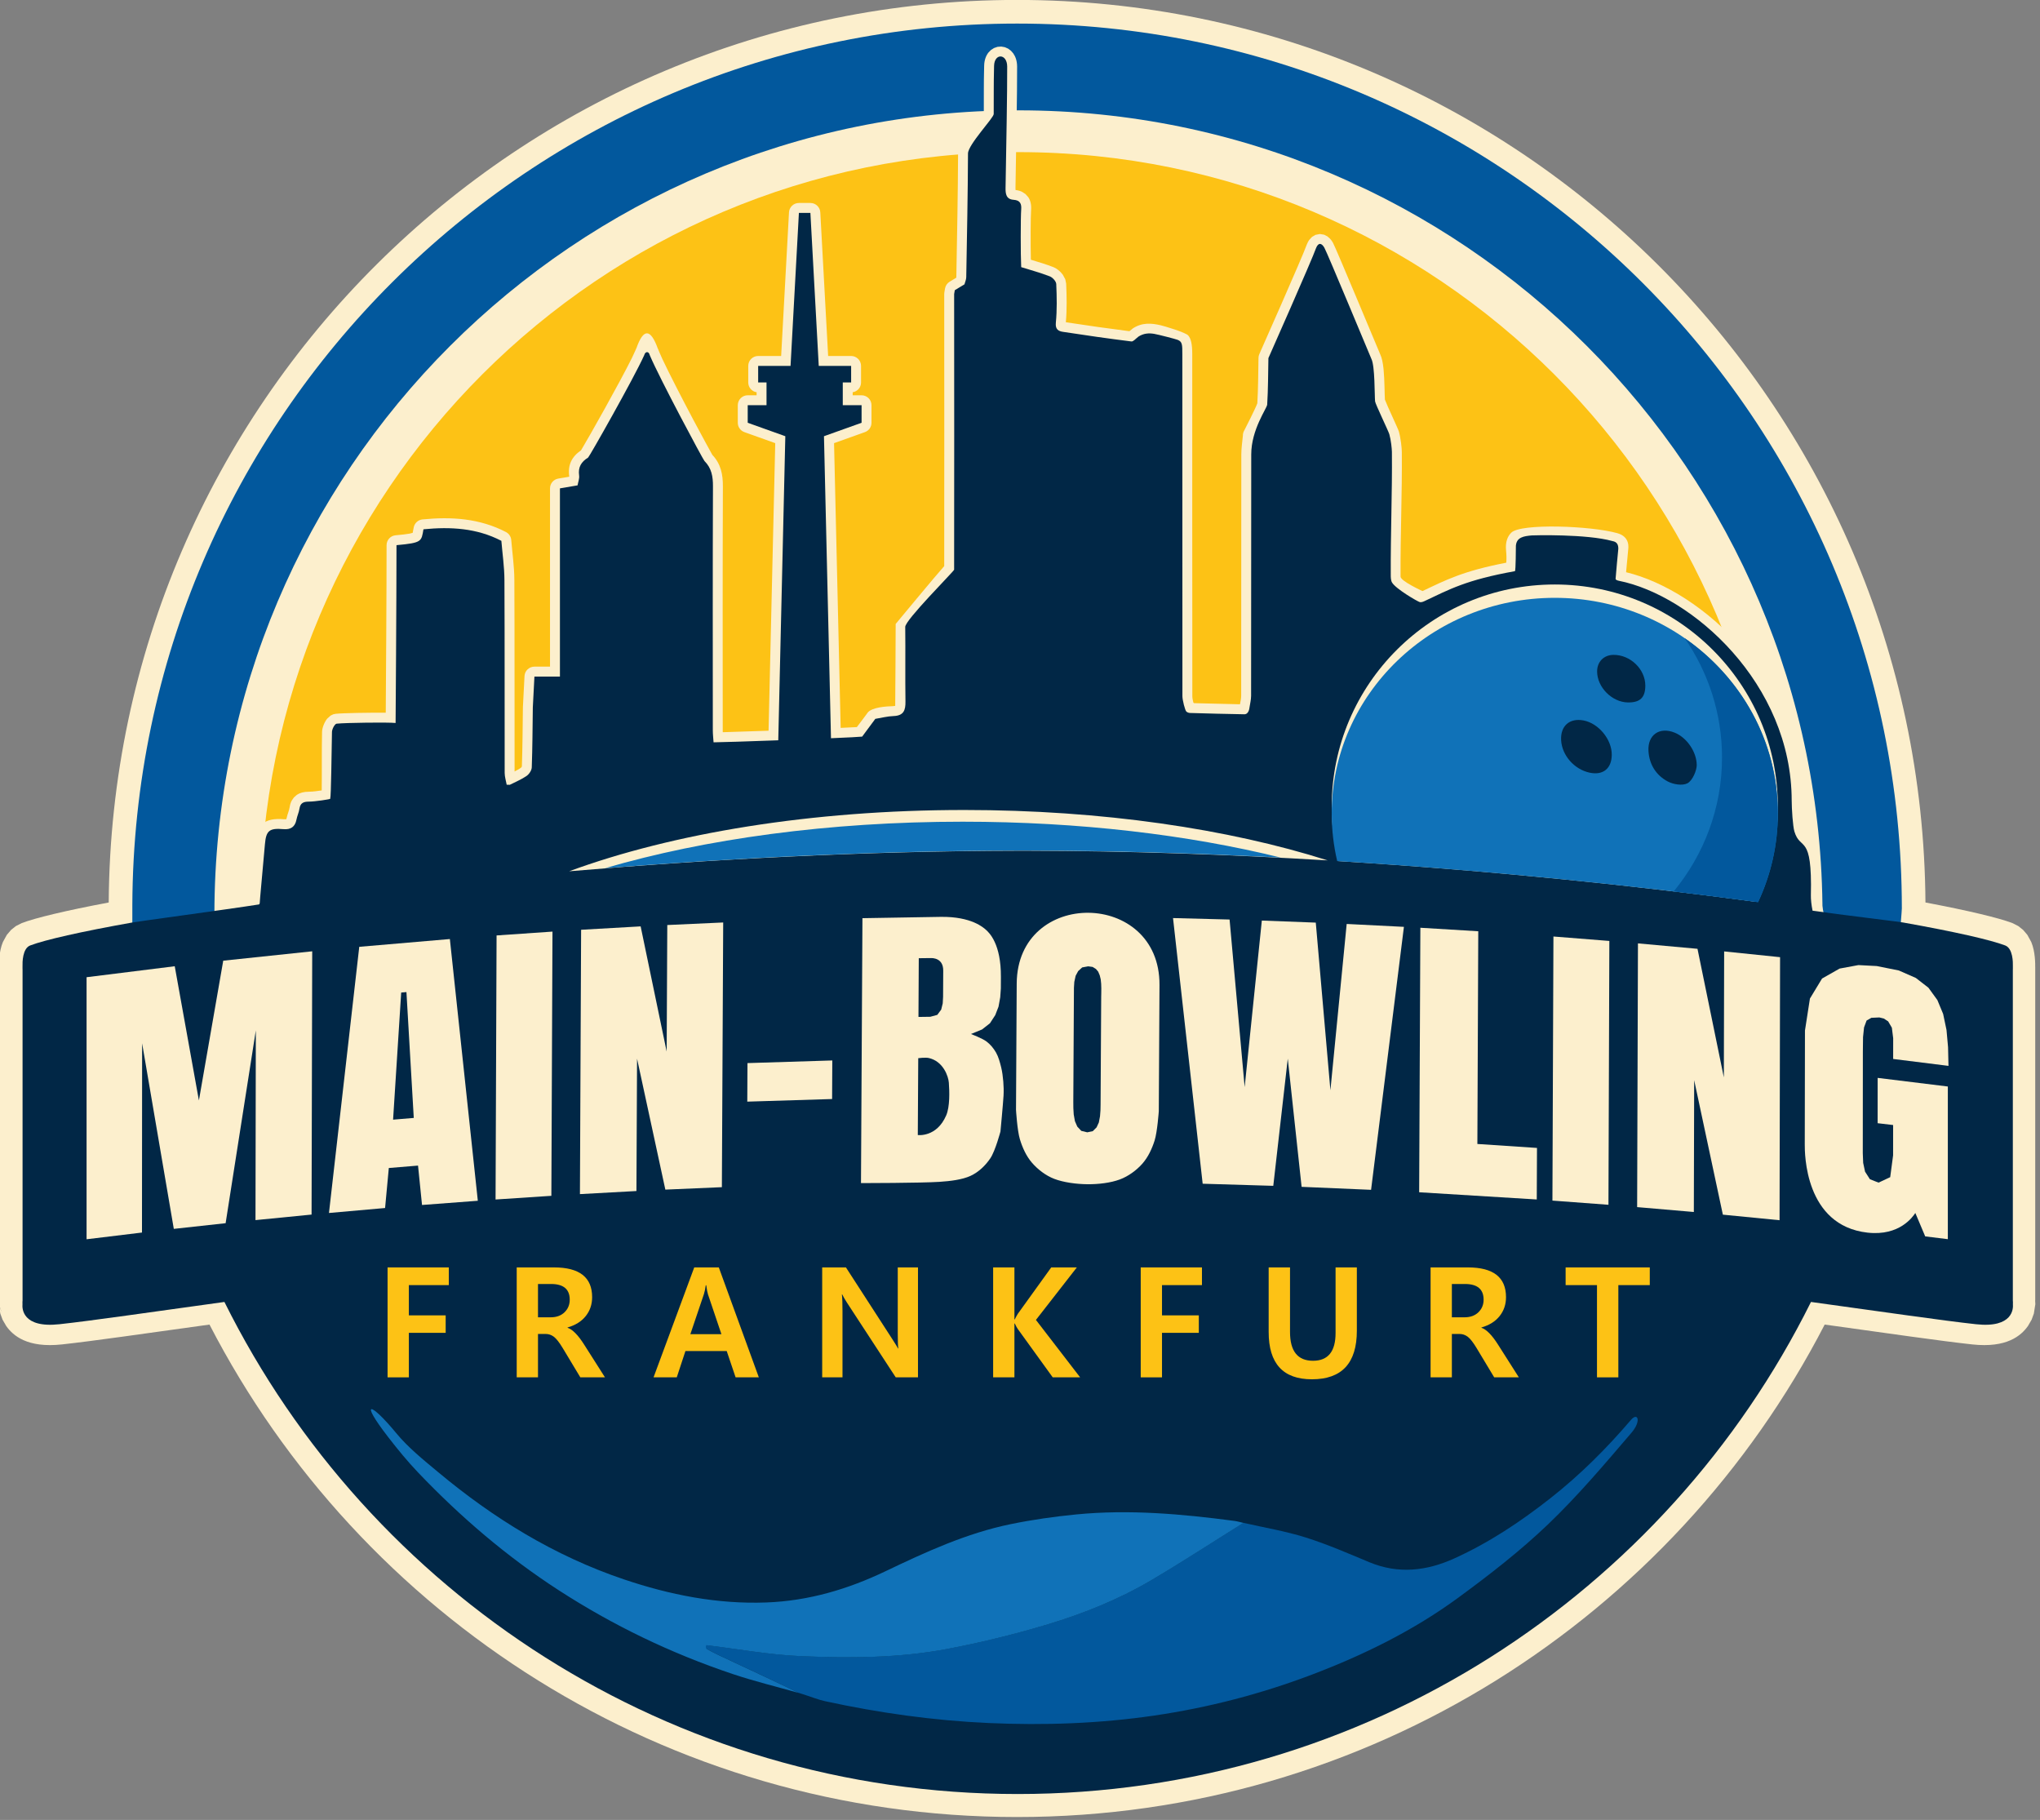
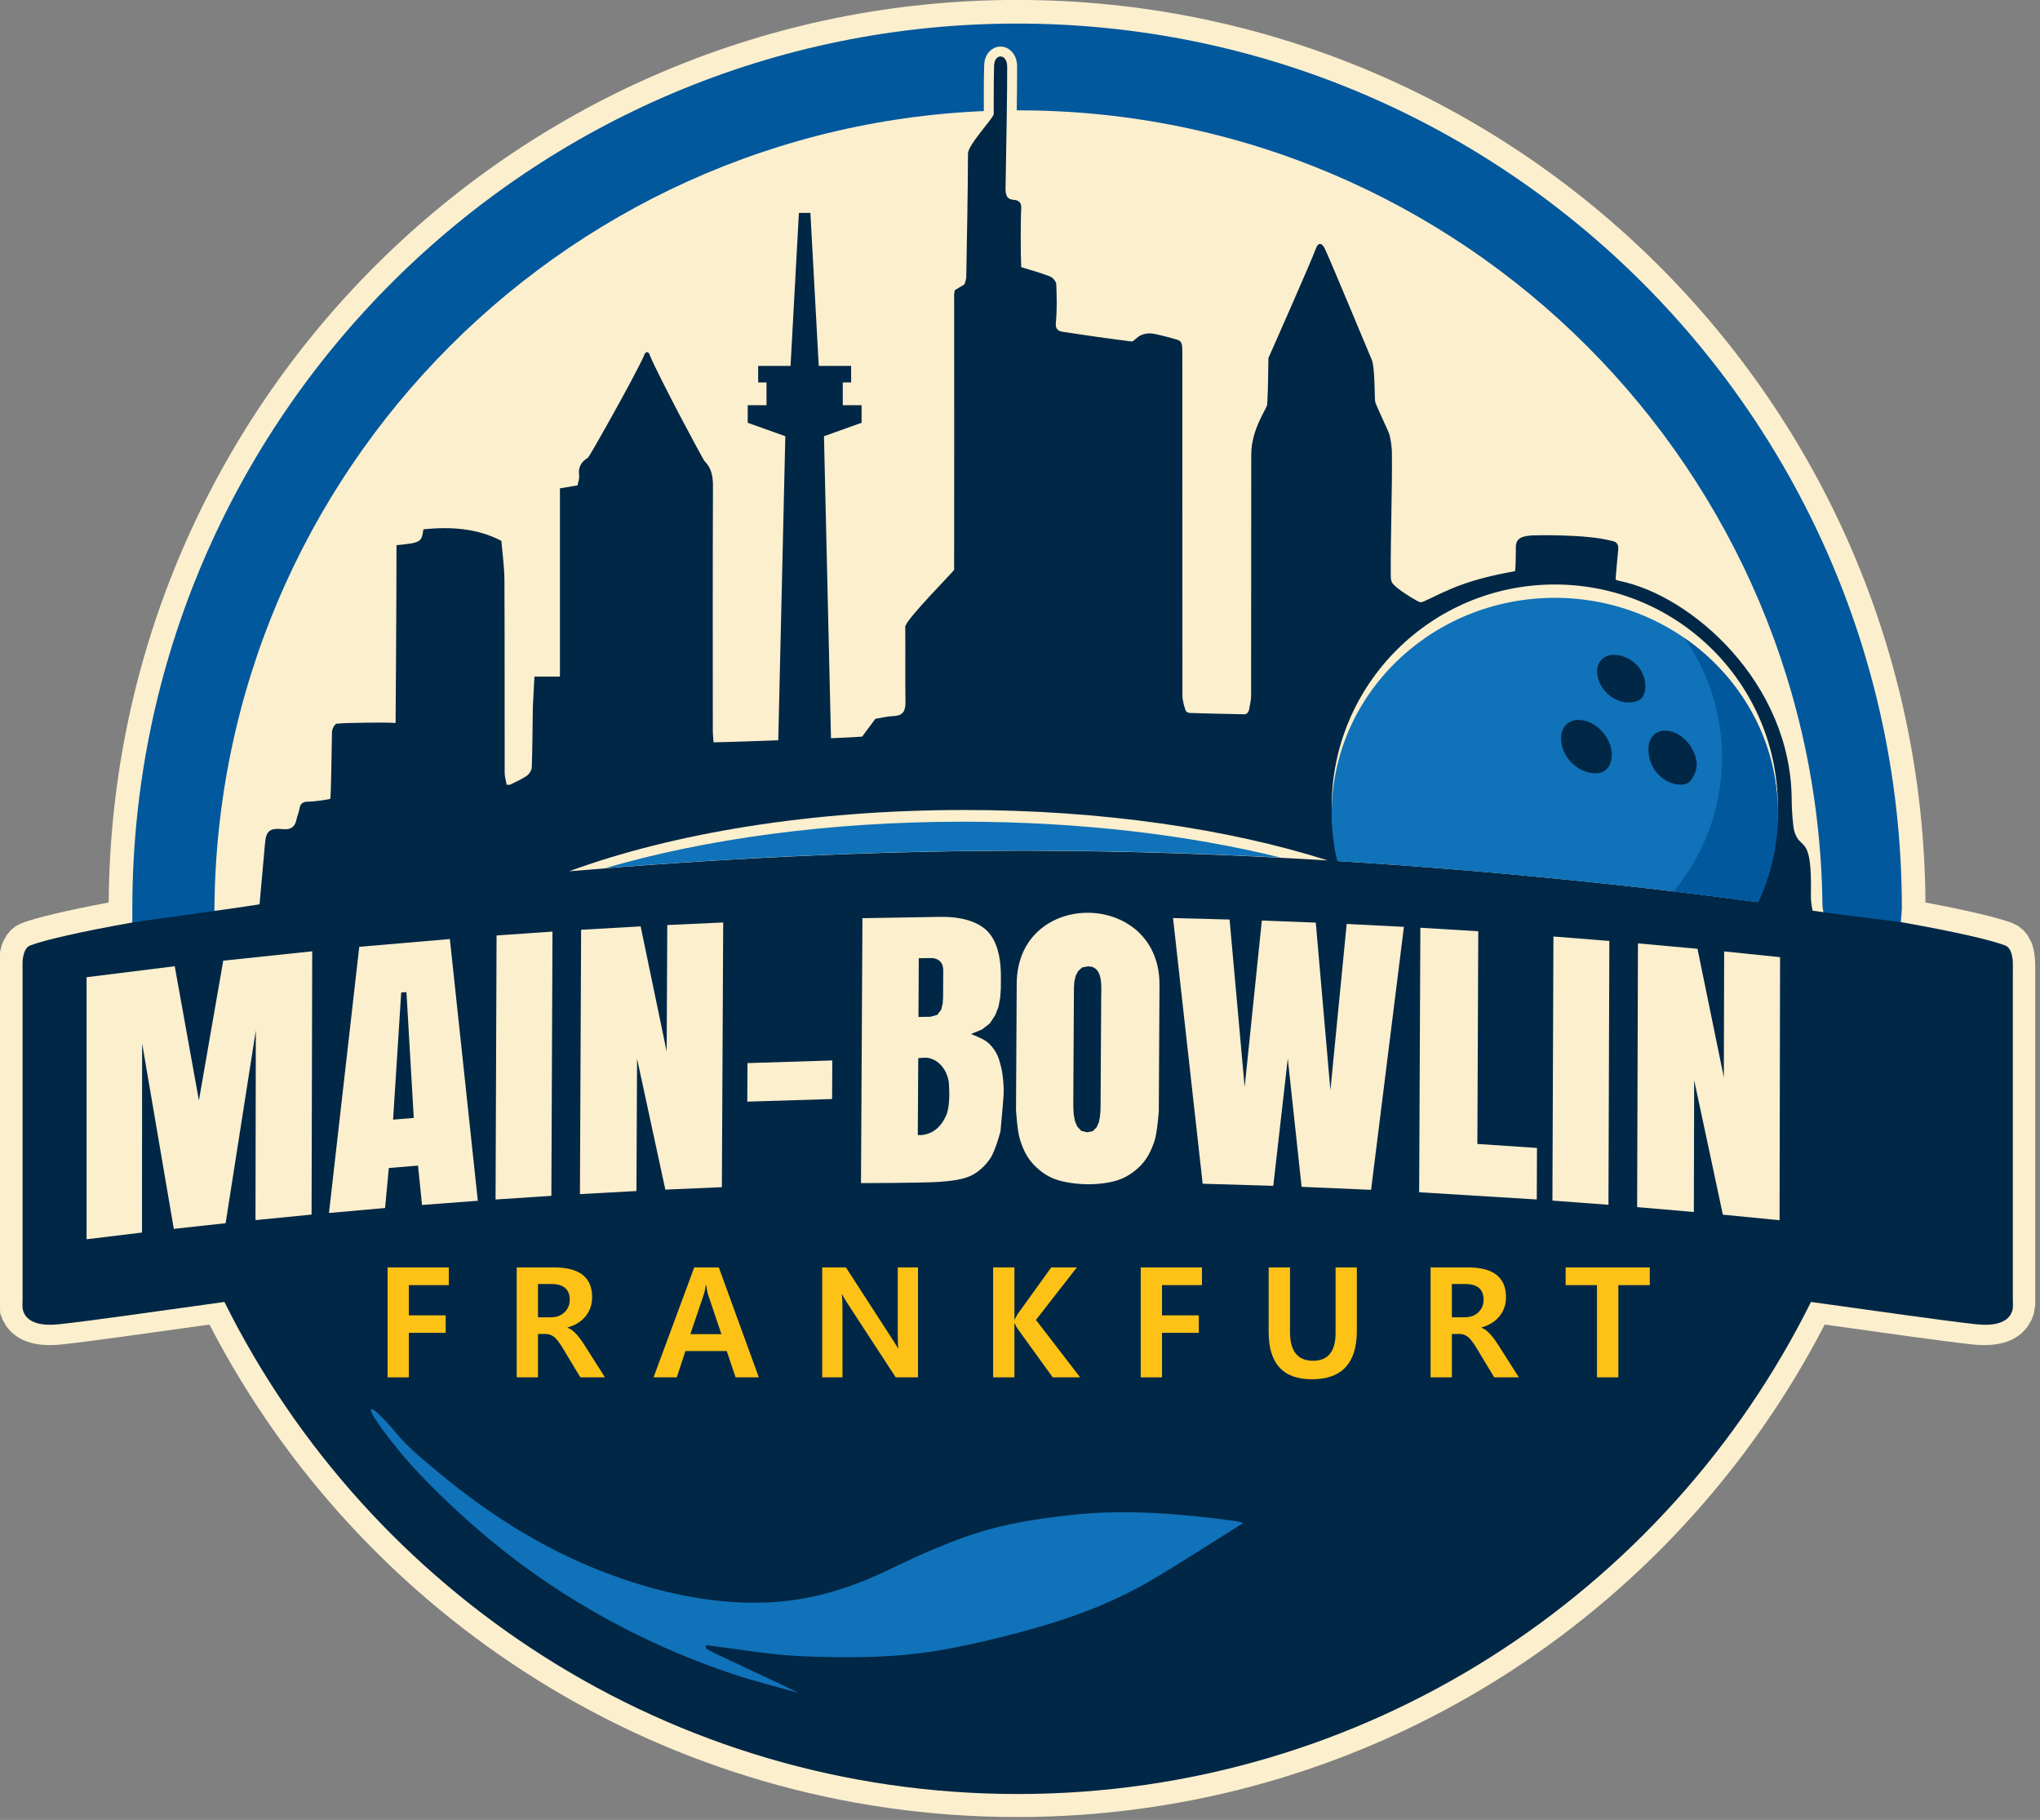
<svg xmlns="http://www.w3.org/2000/svg" xmlns:ns1="http://www.serif.com/" width="100%" height="100%" viewBox="0 0 898 801" xml:space="preserve" style="fill-rule:evenodd;clip-rule:evenodd;stroke-linejoin:round;stroke-miterlimit:2;">
  <rect x="0" y="0" width="898" height="801" fill="#808080" stroke="none" />
  <g transform="matrix(1,0,0,1,-70.524,-67.283)">
    <g transform="matrix(0.852,0,0,0.852,-937.186,30.202)">
      <g transform="matrix(1.173,0,0,1.173,483.474,-34.218)">
        <path d="M595.68,638.422L595.68,491.828L595.695,492.273C595.663,491.024 595.627,485.396 597.422,481.132L599.152,477.981L601.026,475.787L603.158,474.095L605.777,472.77C611.711,470.519 624.943,467.313 644.035,463.719C645.455,244.104 824.19,66.246 1044.14,66.246C1264.08,66.246 1442.82,244.104 1444.24,463.719C1463.33,467.313 1476.56,470.519 1482.5,472.77L1485.12,474.095L1487.25,475.787L1489.12,477.981L1490.85,481.132C1492.65,485.396 1492.61,491.024 1492.58,492.273L1492.59,491.828L1492.59,638.95L1492.55,638.991L1492.64,640.627L1491.98,644.774L1491,647.446L1489.38,650.242C1486.39,654.451 1480.1,660.001 1464.85,658.34C1450.91,656.823 1428.57,653.571 1399.86,649.595C1333.34,778.361 1198.94,866.468 1044.14,866.468C889.329,866.468 754.935,778.361 688.419,649.595C659.709,653.571 637.359,656.823 623.428,658.34C608.179,660.001 601.887,654.451 598.896,650.242L597.276,647.446L596.293,644.774L595.635,640.627L595.673,639.899C595.783,641.569 596.297,642.954 597.041,644.099C596.26,642.73 595.781,641.166 595.694,639.498L595.809,637.317C595.748,637.696 595.706,638.065 595.68,638.422ZM595.673,639.899C595.643,639.43 595.644,638.937 595.68,638.422L595.68,638.95C595.68,639.134 595.685,639.317 595.694,639.498L595.673,639.899Z" style="fill:rgb(252,239,205);" />
      </g>
      <g transform="matrix(1.173,0,0,1.173,483.474,-34.218)">
        <path d="M1044.14,76.657C1259.22,76.657 1433.84,251.275 1433.84,466.357C1433.84,467.355 1433.03,476.711 1433.03,476.711L654.437,476.008C654.437,476.008 654.438,465.201 654.44,464.624C655.375,250.338 829.634,76.657 1044.14,76.657Z" style="fill:rgb(2,88,157);" />
      </g>
      <g transform="matrix(1.066,0,0,1.066,595.902,18.803)">
        <path d="M1044.14,76.657C1259.22,76.657 1433.84,251.275 1433.84,466.357C1433.84,479.524 654.437,480.073 654.437,466.357C654.437,251.275 829.056,76.657 1044.14,76.657Z" style="fill:rgb(252,239,205);" />
      </g>
      <g transform="matrix(1.005,0,0,1.005,659.5,45.063)">
-         <path d="M1044.14,76.657C1259.22,76.657 1433.84,251.275 1433.84,466.357C1433.84,493.236 654.437,493.225 654.437,466.357C654.437,251.275 829.056,76.657 1044.14,76.657Z" style="fill:rgb(253,194,21);" />
-       </g>
+         </g>
      <g transform="matrix(1.015,0,0,0.99,1618.15,419.926)">
        <path d="M147.412,-208.598L147.588,-208.774C152.409,-212.062 157.191,-211.601 161.971,-210.46C163.382,-210.123 174.595,-206.779 175.916,-205.126C177.245,-203.463 177.932,-200.825 177.932,-195.303C177.929,-135.85 177.917,-76.395 177.971,-16.941C177.973,-15.805 178.243,-14.674 178.518,-13.544C178.642,-13.469 178.762,-13.389 178.878,-13.304C186.665,-13.085 194.452,-12.883 202.226,-12.722C202.495,-14.205 202.835,-15.686 202.838,-17.17C202.886,-59.152 202.851,-101.134 202.906,-143.114C202.91,-146.365 203.394,-149.617 203.704,-152.868C203.685,-153.827 203.927,-154.786 204.419,-155.628C204.502,-155.771 210.327,-167.468 211.057,-169.774C211.522,-177.653 211.491,-185.561 211.649,-193.459C211.662,-194.145 211.809,-194.822 212.08,-195.45C212.08,-195.45 234.278,-246.76 236.138,-252.349C236.161,-252.417 236.185,-252.486 236.211,-252.554C236.598,-253.574 237.033,-254.382 237.468,-255.013L238.875,-256.581L240.654,-257.66L242.901,-258.11L245.053,-257.741L246.701,-256.877L248.088,-255.629C248.565,-255.096 249.048,-254.431 249.505,-253.631C250.973,-251.064 273.229,-196.094 273.662,-195.198C274.38,-193.711 274.991,-190.924 275.31,-187.591C275.846,-181.993 275.819,-174.49 275.986,-171.706C277.249,-168.229 282.678,-156.573 283.096,-155.073C284.073,-151.565 284.592,-146.335 284.609,-144.438C284.797,-122.607 283.842,-101.175 283.958,-79.343C283.97,-76.989 295.141,-71.79 295.141,-71.79C307.018,-77.569 315.763,-82.256 337.77,-86.597C337.957,-88.72 337.87,-90.879 337.672,-92.964C337.234,-97.55 338.501,-100.397 340.322,-102.265C345.165,-107.229 380.96,-105.871 394.343,-101.986C401.028,-100.045 399.902,-94.093 399.833,-93.346C399.476,-89.441 399.097,-85.536 398.766,-81.628C437.436,-72.084 488.103,-24.789 488.11,37.628C488.111,41.338 488.551,49.715 489.277,52.177C490.157,55.16 491.504,55.712 492.61,56.912C495.276,59.805 498.373,64.554 497.874,87.093C497.825,89.299 499.083,95.115 499.363,96.381C500.725,97.633 501.363,99.593 500.888,101.511C500.25,104.087 497.811,105.749 495.246,105.356C431.793,95.622 277.024,76.682 207.602,71.652C169.191,70.095 130.132,69.295 90.548,69.295C-46.269,69.295 -176.82,78.854 -296.045,96.188C-298.786,96.586 -301.329,94.648 -301.746,91.842L-301.832,89.548C-301.009,79.655 -299.965,69.78 -299.136,59.888C-298.676,54.392 -297.231,51.302 -295.091,49.491C-292.99,47.712 -289.731,46.788 -284.239,47.283C-283.919,47.312 -283.46,47.275 -283.235,47.253C-283.17,47.075 -283.06,46.756 -283.016,46.522L-283.016,46.518C-282.664,44.641 -281.786,42.854 -281.511,40.973C-281.304,39.552 -280.917,38.413 -280.43,37.484L-279.311,35.841L-277.824,34.515C-276.338,33.492 -274.357,32.912 -271.753,32.901C-269.568,32.892 -267.386,32.547 -265.204,32.221C-265.197,32.147 -265.193,32.074 -265.192,32C-265.066,21.867 -265.236,11.729 -265.023,1.6C-264.981,-0.39 -263.804,-3.49 -262.415,-5.212L-260.62,-6.854L-259.312,-7.485L-258.101,-7.753L-258.096,-7.753C-254.27,-8.154 -240.679,-8.399 -232.599,-8.308C-232.489,-24.184 -232.173,-71.714 -232.179,-95.744C-232.18,-98.42 -230.19,-100.656 -227.59,-100.899C-224.52,-101.187 -222.24,-101.436 -220.531,-101.753C-219.942,-101.862 -219.292,-102.051 -218.901,-102.171C-218.778,-102.77 -218.544,-103.937 -218.383,-104.899C-217.999,-107.196 -216.165,-108.947 -213.903,-109.177C-199.198,-110.667 -184.847,-109.752 -171.423,-102.602C-169.882,-101.781 -168.861,-100.207 -168.719,-98.434C-168.162,-91.504 -167.17,-84.576 -167.137,-77.644C-166.975,-44.318 -167.081,-10.99 -167.02,22.337C-165.905,21.76 -164.819,21.143 -163.803,20.424C-163.625,20.298 -163.4,19.905 -163.311,19.741C-162.956,9.46 -162.926,-0.835 -162.789,-11.123C-162.788,-11.189 -162.786,-11.255 -162.783,-11.321L-161.964,-27.452C-161.824,-30.202 -159.608,-32.359 -156.921,-32.359L-148.985,-32.359L-148.985,-125.383C-148.985,-127.906 -147.211,-130.061 -144.785,-130.485L-139.183,-131.464C-140.005,-137.608 -137.975,-141.858 -133.228,-145.2L-132.956,-145.657C-128.964,-152.458 -113.719,-180.182 -107.387,-193.239C-106.149,-195.79 -105.008,-198.587 -105.008,-198.587C-105.008,-198.587 -105.04,-198.445 -105.05,-198.389C-101.425,-209.087 -97.769,-208.785 -94.084,-198.242C-94.092,-198.291 -94.118,-198.413 -94.118,-198.413C-94.118,-198.413 -93.009,-195.53 -91.802,-192.896C-88.226,-185.096 -81.708,-172.164 -76.11,-161.31C-71.737,-152.829 -67.085,-144.196 -66.358,-142.85C-62.032,-138.156 -60.967,-132.747 -60.991,-126.434C-61.151,-83.99 -61.089,-41.543 -61.067,0.901C-61.066,1.22 -61.06,1.538 -61.049,1.857C-55.812,1.712 -47.191,1.419 -37.738,1.073L-34.34,-148.976L-50.049,-154.732C-52.058,-155.468 -53.399,-157.419 -53.399,-159.606L-53.399,-168.777C-53.399,-171.635 -51.139,-173.953 -48.35,-173.953L-43.828,-173.953L-43.828,-175.534C-46.239,-175.925 -48.082,-178.064 -48.082,-180.646L-48.082,-189.277C-48.082,-192.136 -45.821,-194.453 -43.032,-194.453L-31.33,-194.453L-27.337,-269.403C-27.191,-272.148 -24.977,-274.297 -22.295,-274.297L-16.446,-274.297C-13.764,-274.297 -11.55,-272.148 -11.404,-269.403L-7.411,-194.453L4.291,-194.453C7.08,-194.453 9.341,-192.136 9.341,-189.277L9.341,-180.646C9.341,-178.065 7.498,-175.925 5.087,-175.534L5.087,-173.953L9.608,-173.953C12.397,-173.953 14.658,-171.635 14.658,-168.777L14.658,-159.606C14.658,-157.419 13.317,-155.468 11.308,-154.732L-4.401,-148.976L-1.036,-0.404C2.536,-0.566 5.403,-0.705 7.207,-0.815C7.207,-0.815 12.813,-8.383 12.675,-8.322C14.926,-11.257 22.388,-11.634 25.683,-11.747C26.031,-11.759 26.455,-11.832 26.726,-11.885C26.79,-12.363 26.968,-54.637 26.968,-54.637C26.968,-54.637 47.743,-80.36 51.675,-84.809C51.726,-109.34 51.729,-200.84 51.678,-226.76C51.677,-227.054 51.701,-227.348 51.749,-227.638L52.084,-229.66C52.33,-231.145 53.195,-232.447 54.454,-233.225L57.809,-235.3C57.828,-235.417 57.84,-235.535 57.842,-235.653C58.212,-257.152 58.639,-278.651 58.731,-300.152C58.739,-302.008 59.822,-305.036 61.906,-308.306C64.711,-312.709 70.462,-320.188 71.829,-321.956C71.904,-332.639 71.736,-334.61 72.004,-345.954C72.077,-349.062 73.041,-351.303 74.198,-352.801L75.467,-354.125L77.024,-355.147L78.801,-355.767L80.679,-355.917L82.517,-355.59L84.194,-354.836L85.63,-353.739L86.792,-352.386C87.89,-350.82 88.76,-348.556 88.776,-345.532C88.842,-333.073 88.29,-301.892 87.945,-282.099C87.94,-281.807 87.96,-281.409 87.984,-281.056C89.279,-280.899 90.334,-280.571 91.201,-280.154L93.03,-278.958L94.487,-277.285C95.598,-275.578 96.098,-273.296 95.893,-270.537C95.648,-267.242 95.587,-252.826 95.778,-244.688C99.493,-243.541 103.421,-242.342 107.227,-240.835C108.857,-240.189 110.777,-238.657 112.024,-236.893L113.29,-234.502L113.749,-232.222L113.749,-232.22C114.033,-225.509 114.17,-218.738 113.591,-212.059C124.358,-210.361 135.147,-208.789 145.955,-207.383C146.431,-207.806 147.03,-208.323 147.412,-208.598Z" style="fill:rgb(252,239,205);" />
      </g>
      <g transform="matrix(1.015,0,0,0.99,1618.15,419.926)">
        <path d="M493.685,94.984C506.425,96.926 539.673,100.972 539.671,101.126C566.025,105.935 584.189,110.183 591.725,113.113C595.703,114.659 595.703,122.059 595.647,123.799C595.68,124.911 595.631,125.659 595.631,125.659L595.631,298.552C595.631,298.552 595.759,299.291 595.671,300.387C595.851,302.43 595.861,312.88 576.886,310.762C559.388,308.808 530.362,304.416 492.879,299.139C419.11,451.256 265.922,555.894 89.079,555.894C-87.765,555.894 -240.953,451.256 -314.722,299.139C-352.205,304.416 -381.231,308.808 -398.728,310.762C-417.703,312.88 -417.693,302.43 -417.514,300.387C-417.601,299.291 -417.473,298.552 -417.473,298.552L-417.473,125.659C-417.473,125.659 -417.522,124.911 -417.49,123.799C-417.546,122.059 -417.545,114.659 -413.568,113.113C-406.031,110.183 -387.868,105.935 -361.514,101.126C-361.516,100.972 -313.053,94.302 -297.133,91.718C-297.125,91.717 -296.985,91.626 -296.886,91.457C-296.792,91.298 -296.737,91.061 -296.754,91.063C-296.809,90.697 -294.934,70.222 -294.105,60.33C-293.512,53.241 -291.895,51.788 -284.683,52.439C-280.993,52.773 -278.76,51.258 -278.057,47.495C-277.692,45.548 -276.802,43.69 -276.517,41.738C-276.089,38.804 -274.517,38.088 -271.733,38.077C-268.524,38.064 -260.956,36.841 -260.874,36.608C-260.387,35.215 -260.187,11.826 -259.975,1.711C-259.943,0.189 -258.558,-2.501 -257.583,-2.604C-252.714,-3.114 -231.489,-3.376 -227.588,-2.965C-227.588,-2.965 -227.122,-66.615 -227.13,-95.745C-214.085,-96.967 -214.468,-97.667 -213.406,-104.026C-199.685,-105.417 -186.277,-104.681 -173.751,-98.009C-173.205,-91.212 -172.219,-84.418 -172.186,-77.618C-172.023,-44.056 -172.132,-10.492 -172.068,23.071C-172.064,25.132 -171.397,27.193 -171.04,29.253L-169.449,29.295C-166.586,27.793 -163.551,26.535 -160.935,24.684C-159.617,23.752 -158.329,21.77 -158.275,20.219C-157.909,9.802 -157.879,-0.628 -157.74,-11.052L-156.921,-27.183L-143.936,-27.183L-143.936,-125.383L-134.961,-126.952C-134.67,-128.679 -133.947,-130.466 -134.174,-132.123C-134.757,-136.393 -133.138,-139.212 -129.595,-141.45C-128.995,-141.828 -106.398,-182.698 -101.144,-194.62C-101.101,-194.717 -101.044,-194.808 -101.019,-194.907C-100.518,-196.868 -98.746,-197.053 -98.268,-195.032C-98.236,-194.895 -98.161,-194.767 -98.103,-194.628C-93.156,-182.658 -71.092,-140.397 -70.351,-139.636C-66.711,-135.905 -66.021,-131.52 -66.04,-126.454C-66.2,-84.002 -66.138,-41.548 -66.116,0.904C-66.115,2.996 -65.865,5.088 -65.733,7.13C-62.777,7.13 -48.313,6.65 -32.801,6.069L-29.208,-152.592L-48.35,-159.606L-48.35,-168.777L-38.778,-168.777L-38.778,-180.646L-43.032,-180.646L-43.032,-189.277L-26.549,-189.277L-22.295,-269.121L-16.446,-269.121L-12.192,-189.277L4.291,-189.277L4.291,-180.646L0.038,-180.646L0.038,-168.777L9.608,-168.777L9.608,-159.606L-9.534,-152.592L-5.965,4.994C2.587,4.622 8.87,4.305 9.902,4.151L16.596,-5.11L16.591,-5.114L16.6,-5.116L16.623,-5.147L16.644,-5.123C19.712,-5.636 22.77,-6.469 25.852,-6.574C31.095,-6.754 32.013,-9.663 31.949,-14.174C31.765,-27.15 31.986,-40.13 31.833,-53.106C31.791,-56.666 55.997,-81.451 56.72,-82.921C56.775,-104.231 56.78,-200.131 56.727,-226.771L57.062,-228.793L61.977,-231.832C62.294,-233.074 62.869,-234.312 62.891,-235.56C63.261,-257.082 63.688,-278.605 63.78,-300.129C63.8,-304.721 76.852,-318.669 76.869,-320.695C76.966,-332.425 76.775,-334.105 77.052,-345.829C77.212,-352.602 83.691,-352.279 83.727,-345.504C83.792,-333.069 83.241,-301.947 82.896,-282.191C82.843,-279.143 83.179,-276.219 86.953,-275.958C90.425,-275.717 91.068,-273.755 90.858,-270.93C90.564,-266.972 90.522,-247.32 90.859,-240.817C95.418,-239.353 100.517,-237.943 105.407,-236.007C106.859,-235.432 108.643,-233.417 108.704,-231.995C108.989,-225.267 109.132,-218.477 108.495,-211.788C108.169,-208.378 109.781,-207.425 112.08,-207.061C123.674,-205.226 135.293,-203.536 146.935,-202.039C147.946,-201.909 149.184,-203.548 150.317,-204.365L150.385,-204.465C153.11,-206.324 155.821,-206.469 158.527,-206.011C160.664,-205.649 169.421,-203.305 170.447,-202.898C172.884,-201.93 172.883,-200.415 172.883,-195.303C172.88,-135.848 172.868,-76.392 172.922,-16.936C172.924,-14.875 174.254,-9.588 174.913,-8.934C175.546,-8.307 176.543,-8.192 176.677,-8.189C186.19,-7.917 194.907,-7.647 204.423,-7.506C206.778,-7.471 207.045,-10.89 207.045,-10.89C207.338,-12.981 207.884,-15.072 207.887,-17.163C207.935,-59.145 207.955,-101.127 207.955,-143.108C207.955,-156.128 215.958,-167.168 216.075,-169.084C216.567,-177.156 216.536,-185.26 216.697,-193.353C216.697,-193.353 239.044,-245.048 240.917,-250.678C242.091,-253.773 243.735,-253.487 245.149,-251.014C246.608,-248.462 268.706,-193.793 269.136,-192.902C270.959,-189.128 270.697,-174.093 270.99,-170.786C271.109,-169.439 277.781,-155.299 278.241,-153.651C279.092,-150.597 279.545,-146.044 279.559,-144.392C279.747,-122.567 278.86,-101.859 278.976,-80.033C278.982,-78.938 279.026,-77.272 279.63,-76.244C281.613,-72.863 292.681,-66.304 293.734,-66.04C294.261,-65.908 294.996,-65.995 296.07,-66.515C308.864,-72.699 317.422,-77.618 342.155,-82.168C342.672,-82.263 342.62,-94.889 342.673,-95.487C343.071,-99.946 346.736,-100.439 350.69,-100.827C351.676,-100.923 378.935,-101.618 391.792,-97.886C394.317,-97.461 394.815,-95.801 394.806,-93.83C394.328,-88.608 393.813,-83.388 393.422,-78.16C393.383,-77.635 394.533,-77.272 395.049,-77.167C432.34,-69.587 483.054,-23.521 483.061,37.629C483.061,41.723 483.643,50.957 484.444,53.674C487.535,64.158 493.554,54.13 492.826,86.976C492.782,88.973 493.102,92.205 493.685,94.984Z" style="fill:rgb(1,39,70);" />
      </g>
      <g transform="matrix(0.278,-0.961,-0.961,-0.278,2007.12,416.221)">
        <path d="M-13.665,-9.637C-20.474,-11.509 -25.125,-8.227 -25.626,-1.194C-26.202,6.888 -21.051,14.976 -13.665,17.586C-6.698,20.046 -1.329,16.675 -0.603,9.386C0.187,1.465 -5.986,-7.527 -13.665,-9.637" style="fill:rgb(1,39,70);fill-rule:nonzero;" />
      </g>
      <g transform="matrix(1,0,0,1,2057.71,427.297)">
        <path d="M-6.095,19.407C-8.711,20.716 -13.332,19.949 -16.192,18.435C-22.207,15.252 -25.739,9.68 -26.157,2.72C-26.662,-5.682 -20.417,-9.949 -12.627,-6.788C-6.301,-4.22 -1.28,3.149 -1.221,9.956C-1.199,12.536 -3.317,18.017 -6.095,19.407Z" style="fill:rgb(1,39,70);fill-rule:nonzero;" />
      </g>
      <g transform="matrix(1.082,-0.324,-0.324,-1.082,2024.21,403.423)">
        <path d="M-3.242,-0.394C-10.134,1.814 -14.647,10.308 -12.588,17.199C-11.32,21.446 -7.483,23.546 -3.242,22.313C4.19,20.15 8.856,11.811 6.661,4.612C5.07,-0.605 2.1,-2.106 -3.242,-0.394" style="fill:rgb(1,39,70);fill-rule:nonzero;" />
      </g>
      <g transform="matrix(0.978,0,0,0.934,2038.46,934.679)">
-         <path d="M-13.3,-168.862C-9.766,-173.19 -7.697,-168.297 -13.049,-161.744C-27.229,-144.381 -41.383,-126.84 -57.189,-111.011C-71.815,-96.364 -88.056,-83.174 -104.507,-70.543C-128.091,-52.432 -154.348,-38.862 -182.026,-27.884C-208.909,-17.222 -236.604,-9.684 -265.102,-5.308C-294.118,-0.852 -323.422,0.198 -352.719,-1.171C-381.809,-2.528 -410.58,-6.769 -438.993,-13.223C-442.693,-14.063 -446.238,-15.588 -449.858,-16.796C-450.94,-17.155 -452.019,-17.514 -453.098,-17.874L-453.091,-17.865C-453.585,-18.295 -482.078,-32.348 -495.801,-39.005C-498.524,-40.327 -501.113,-41.925 -503.764,-43.396C-502.808,-44.31 -502.23,-44.314 -501.662,-44.243C-485.073,-42.144 -468.535,-38.926 -451.887,-38.19C-426.183,-37.052 -400.298,-37.108 -374.923,-42.105C-357.272,-45.582 -339.736,-50.07 -322.564,-55.436C-303.111,-61.515 -284.21,-69.397 -266.798,-80.154C-250.312,-90.339 -234.296,-101.283 -218.073,-111.893C-207.111,-109.262 -195.921,-107.324 -185.249,-103.812C-173.776,-100.038 -162.705,-94.979 -151.612,-90.132C-136.243,-83.419 -121.275,-85.272 -106.729,-92.169C-88.318,-100.896 -71.725,-112.479 -55.994,-125.418C-40.168,-138.434 -26.163,-153.108 -13.3,-168.862Z" style="fill:rgb(2,88,157);fill-rule:nonzero;" />
-       </g>
+         </g>
      <g transform="matrix(0.978,0,0,0.934,1825.2,858.274)">
        <path d="M0,-30.05C-16.223,-19.44 -32.239,-8.496 -48.725,1.689C-66.137,12.446 -85.038,20.328 -104.491,26.407C-121.663,31.773 -139.199,36.262 -156.85,39.738C-182.225,44.735 -208.109,44.791 -233.814,43.653C-250.462,42.917 -267,39.699 -283.588,37.6C-283.854,37.567 -284.009,37.931 -284.024,38.371C-284.042,38.873 -283.877,39.473 -283.487,39.697C-281.588,40.787 -279.693,41.884 -277.728,42.838C-264.004,49.495 -235.512,63.549 -235.018,63.978C-246.635,60.524 -258.417,57.541 -269.837,53.528C-302.48,42.059 -333.137,26.595 -361.814,7.139C-389.225,-11.456 -413.674,-33.414 -435.911,-57.804C-441.6,-64.044 -446.824,-70.72 -451.857,-77.547C-467.306,-98.503 -461.149,-96.944 -447.564,-79.694C-441.186,-71.596 -433.196,-64.915 -425.461,-58.155C-396.309,-32.674 -364.118,-11.845 -327.39,1.148C-303.089,9.746 -278.072,14.957 -252.097,13.961C-229.778,13.104 -208.997,6.65 -189.107,-3.31C-167.819,-13.97 -146.33,-24.349 -122.866,-29.383C-111.518,-31.818 -99.961,-33.536 -88.411,-34.724C-60.422,-37.602 -32.598,-34.987 -4.859,-31.165C-3.22,-30.939 -1.619,-30.428 0,-30.05" style="fill:rgb(16,114,184);fill-rule:nonzero;" />
      </g>
      <g transform="matrix(14.502,0,0,14.502,-745.525,-12985)">
        <g>
          <path d="M141.005,941.966L139.159,942.168L138.03,935.558L138.025,942.299L136.051,942.538L136.051,933.204L139.192,932.813L140.053,937.593L140.92,932.615L144.09,932.281L144.067,941.659L142.069,941.856L142.081,935.099L141.005,941.966Z" style="fill:rgb(252,239,205);" />
          <path d="M148.994,931.844L149.99,941.167L148.002,941.317L147.86,939.914L146.819,940L146.686,941.425L144.687,941.602L145.766,932.121L148.994,931.844ZM147.447,933.734L147.26,933.75L146.971,938.278L147.708,938.216L147.447,933.734Z" style="fill:rgb(252,239,205);" />
          <path d="M150.622,941.122L150.658,931.716L152.65,931.579L152.61,940.991L150.622,941.122Z" style="fill:rgb(252,239,205);" />
          <path d="M158.732,931.254L158.685,940.683L156.671,940.77L155.663,936.106L155.641,940.82L153.628,940.93L153.67,931.514L155.791,931.393L156.718,935.852L156.74,931.345L158.732,931.254Z" style="fill:rgb(252,239,205);" />
          <path d="M159.59,937.636L159.597,936.263L162.619,936.169L162.612,937.543L159.59,937.636Z" style="fill:rgb(252,239,205);" />
          <g transform="matrix(1,0,0,1,0.156,0)">
            <path d="M163.485,940.538L163.537,931.101L166.332,931.054C167.426,931.041 167.853,931.438 167.952,931.529C168.054,931.624 168.477,932.016 168.47,933.195L168.468,933.604L168.446,933.918L168.385,934.253L168.269,934.553L168.08,934.844L167.798,935.065L167.404,935.227C167.404,935.227 167.805,935.38 167.953,935.491C168.094,935.595 168.21,935.737 168.297,935.889C168.384,936.042 168.435,936.235 168.478,936.407C168.52,936.576 168.54,936.754 168.555,936.922C168.569,937.088 168.573,937.255 168.564,937.42C168.547,937.717 168.454,938.7 168.454,938.7C168.454,938.7 168.271,939.39 168.094,939.653C167.919,939.913 167.675,940.147 167.39,940.279C167.088,940.419 166.656,940.468 166.279,940.493C165.628,940.536 163.485,940.538 163.485,940.538ZM165.525,936.088L165.509,938.826C165.509,938.826 166.18,938.917 166.521,938.126C166.656,937.812 166.638,937.265 166.615,936.959C166.598,936.734 166.417,936.202 165.905,936.083C165.782,936.054 165.525,936.088 165.525,936.088ZM165.533,934.619L165.955,934.613L166.204,934.545L166.343,934.357L166.397,934.137L166.41,933.903L166.415,932.967C166.417,932.516 166.028,932.521 165.978,932.522L165.544,932.527L165.533,934.619Z" style="fill:rgb(252,239,205);" />
          </g>
          <path d="M169.164,937.929L169.189,933.431C169.209,930.032 174.294,930.087 174.276,933.481L174.251,937.978C174.251,937.978 174.2,938.709 174.102,939.021C174.007,939.32 173.867,939.62 173.66,939.852C173.454,940.083 173.167,940.295 172.863,940.408C172.538,940.529 172.099,940.582 171.71,940.578C171.32,940.575 170.854,940.513 170.525,940.386C170.221,940.269 169.937,940.049 169.734,939.814C169.53,939.579 169.393,939.276 169.302,938.975C169.207,938.661 169.164,937.929 169.164,937.929ZM171.703,938.729L171.9,938.687L172.035,938.552L172.115,938.378L172.157,938.156L172.173,937.943L172.177,937.739L172.199,933.899L172.202,933.757L172.203,933.597L172.198,933.44L172.182,933.28L172.147,933.137L172.092,933.006L172.011,932.91L171.894,932.838L171.736,932.816L171.522,932.855L171.378,932.987L171.289,933.152L171.241,933.371L171.228,933.578L171.205,937.658L171.207,937.866L171.22,938.091L171.263,938.331L171.347,938.525L171.489,938.677L171.703,938.729Z" style="fill:rgb(252,239,205);" />
          <path d="M177.31,937.119L177.922,931.186L179.844,931.259L180.365,937.231L180.945,931.307L182.984,931.41L181.814,940.777L179.339,940.671L178.846,936.105L178.33,940.635L175.814,940.56L174.758,931.097L176.773,931.149L177.31,937.119Z" style="fill:rgb(252,239,205);" />
          <path d="M183.527,940.864L183.57,931.442L185.633,931.567L185.601,939.144L187.725,939.285L187.717,941.121L183.527,940.864Z" style="fill:rgb(252,239,205);" />
          <path d="M188.275,941.161L188.311,931.754L190.303,931.912L190.271,941.31L188.275,941.161Z" style="fill:rgb(252,239,205);" />
          <path d="M196.385,932.49L196.367,941.86L194.347,941.662L193.325,936.872L193.313,941.567L191.293,941.393L191.322,931.999L193.443,932.192L194.382,936.772L194.393,932.285L196.385,932.49Z" style="fill:rgb(252,239,205);" />
-           <path d="M201.556,942.436L201.204,941.602C201.122,941.725 200.652,942.432 199.499,942.302C197.26,942.049 197.264,939.468 197.265,939.16L197.272,935.103L197.449,933.964L197.881,933.251L198.506,932.896L199.177,932.772L199.83,932.806L200.616,932.964L201.222,933.23L201.67,933.577L201.989,934.017L202.195,934.512L202.315,935.084L202.37,935.698L202.385,936.362L200.414,936.116L200.415,935.377L200.368,935.002L200.236,934.777L200.081,934.676L199.923,934.637L199.638,934.65L199.468,934.747L199.377,934.992L199.341,935.337L199.335,935.853L199.332,939.47L199.346,939.818L199.413,940.131L199.586,940.4L199.894,940.521L200.309,940.326L200.412,939.549L200.413,938.469L199.861,938.404L199.862,936.79L202.362,937.097L202.362,942.535L201.556,942.436Z" style="fill:rgb(252,239,205);" />
        </g>
      </g>
    </g>
    <g id="Ebene-1" ns1:id="Ebene 1" transform="matrix(1,0,0,1,495.797,-16.203)">
      <g transform="matrix(0.438,0,0,0.438,-296.169,267.391)">
        <path d="M156.299,871.455L116.148,871.455L116.148,901.85L153.147,901.85L153.147,919.411L116.148,919.411L116.148,964.14L94.759,964.14L94.759,853.668L156.299,853.668L156.299,871.455Z" style="fill:rgb(253,194,21);fill-rule:nonzero;" />
        <path d="M313.252,964.14L288.486,964.14L270.925,934.946C267.373,929.042 264.346,925.165 261.844,923.314C259.342,921.462 256.641,920.537 253.739,920.537L245.934,920.537L245.934,964.14L224.545,964.14L224.545,853.668L262.069,853.668C287.586,853.668 300.344,863.625 300.344,883.538C300.344,890.843 298.205,897.184 293.927,902.563C289.65,907.941 283.558,911.756 275.653,914.008L275.653,914.308C280.706,916.009 286.285,921.687 292.389,931.344L313.252,964.14ZM245.934,870.329L245.934,903.801L258.692,903.801C264.496,903.801 269.136,902.112 272.614,898.735C276.091,895.358 277.829,891.143 277.829,886.089C277.829,875.583 271.575,870.329 259.067,870.329L245.934,870.329Z" style="fill:rgb(253,194,21);fill-rule:nonzero;" />
        <path d="M467.88,964.14L444.539,964.14L435.609,937.723L394.107,937.723L385.401,964.14L362.061,964.14L402.963,853.668L427.654,853.668L467.88,964.14ZM430.28,920.762L416.771,880.761C416.221,879.16 415.646,876.108 415.045,871.605L414.52,871.605C414.12,874.957 413.494,877.959 412.644,880.611L399.06,920.762L430.28,920.762Z" style="fill:rgb(253,194,21);fill-rule:nonzero;" />
        <path d="M627.835,964.14L605.471,964.14L556.614,889.317C554.613,886.265 552.962,883.413 551.661,880.761L551.361,880.761C551.761,884.263 551.961,889.967 551.961,897.872L551.961,964.14L531.548,964.14L531.548,853.668L555.413,853.668L602.544,926.541C604.945,930.243 606.697,933.095 607.797,935.096L608.097,935.096C607.697,933.145 607.497,927.992 607.497,919.636L607.497,853.668L627.835,853.668L627.835,964.14Z" style="fill:rgb(253,194,21);fill-rule:nonzero;" />
        <path d="M790.793,964.14L763.25,964.14L728.052,915.433C727.252,914.283 726.276,912.482 725.125,910.03L724.75,910.03L724.75,964.14L703.361,964.14L703.361,853.668L724.75,853.668L724.75,905.902L725.125,905.902C725.726,904.501 726.726,902.65 728.127,900.349L761.749,853.668L787.491,853.668L746.364,906.428L790.793,964.14Z" style="fill:rgb(253,194,21);fill-rule:nonzero;" />
        <path d="M913.224,871.455L873.073,871.455L873.073,901.85L910.072,901.85L910.072,919.411L873.073,919.411L873.073,964.14L851.684,964.14L851.684,853.668L913.224,853.668L913.224,871.455Z" style="fill:rgb(253,194,21);fill-rule:nonzero;" />
        <path d="M1068.9,917.235C1068.9,949.806 1053.84,966.091 1023.72,966.091C994.754,966.091 980.27,950.256 980.27,918.585L980.27,853.668L1001.73,853.668L1001.73,918.585C1001.73,937.848 1009.44,947.479 1024.85,947.479C1039.96,947.479 1047.51,938.173 1047.51,919.561L1047.51,853.668L1068.9,853.668L1068.9,917.235Z" style="fill:rgb(253,194,21);fill-rule:nonzero;" />
        <path d="M1231.71,964.14L1206.94,964.14L1189.38,934.946C1185.83,929.042 1182.8,925.165 1180.3,923.314C1177.8,921.462 1175.1,920.537 1172.2,920.537L1164.39,920.537L1164.39,964.14L1143,964.14L1143,853.668L1180.53,853.668C1206.04,853.668 1218.8,863.625 1218.8,883.538C1218.8,890.843 1216.66,897.184 1212.38,902.563C1208.11,907.941 1202.02,911.756 1194.11,914.008L1194.11,914.308C1199.16,916.009 1204.74,921.687 1210.85,931.344L1231.71,964.14ZM1164.39,870.329L1164.39,903.801L1177.15,903.801C1182.95,903.801 1187.59,902.112 1191.07,898.735C1194.55,895.358 1196.29,891.143 1196.29,886.089C1196.29,875.583 1190.03,870.329 1177.52,870.329L1164.39,870.329Z" style="fill:rgb(253,194,21);fill-rule:nonzero;" />
        <path d="M1363.3,871.455L1331.7,871.455L1331.7,964.14L1310.24,964.14L1310.24,871.455L1278.72,871.455L1278.72,853.668L1363.3,853.668L1363.3,871.455Z" style="fill:rgb(253,194,21);fill-rule:nonzero;" />
      </g>
      <g transform="matrix(0.852,0,0,0.852,-399.624,47.665)">
        <g transform="matrix(1.173,0,0,1.173,-1243.79,-21.814)">
          <path d="M1624.23,433.655C1622.28,425.978 1621.25,417.941 1621.25,409.666C1621.25,355.675 1665.28,311.84 1719.5,311.84C1773.73,311.84 1817.76,355.675 1817.76,409.666C1817.76,424.671 1814.36,438.891 1808.29,451.604C1757.4,444.742 1693.4,437.956 1624.23,433.655Z" style="fill:rgb(252,239,205);" />
        </g>
        <g transform="matrix(1.173,0,0,1.138,-1243.79,-4.008)">
          <path d="M1623.67,431.343C1622.09,424.37 1621.25,417.115 1621.25,409.666C1621.25,355.675 1665.28,311.84 1719.5,311.84C1773.73,311.84 1817.76,355.675 1817.76,409.666C1817.76,424.038 1814.64,437.689 1809.04,449.986C1757.9,442.858 1693.4,435.797 1623.67,431.343Z" style="fill:rgb(16,114,184);" />
        </g>
        <g transform="matrix(1.173,0,0,1.138,-1243.79,-4.008)">
          <path d="M1771.87,445.126C1785.2,428.425 1793.17,407.293 1793.17,384.321C1793.17,364.297 1787.12,345.669 1776.73,330.157C1801.57,347.917 1817.76,376.924 1817.76,409.666C1817.76,424.038 1814.64,437.689 1809.04,449.986C1797.32,448.352 1784.9,446.722 1771.87,445.126Z" style="fill:rgb(2,88,157);" />
        </g>
        <g transform="matrix(0.278,-0.961,-0.961,-0.278,797.173,416.221)">
          <path d="M-13.665,-9.637C-20.474,-11.509 -25.125,-8.227 -25.626,-1.194C-26.202,6.888 -21.051,14.976 -13.665,17.586C-6.698,20.046 -1.329,16.675 -0.603,9.386C0.187,1.465 -5.986,-7.527 -13.665,-9.637" style="fill:rgb(1,39,70);fill-rule:nonzero;" />
        </g>
        <g transform="matrix(1,0,0,1,847.759,427.297)">
          <path d="M-6.095,19.407C-8.711,20.716 -13.332,19.949 -16.192,18.435C-22.207,15.252 -25.739,9.68 -26.157,2.72C-26.662,-5.682 -20.417,-9.949 -12.627,-6.788C-6.301,-4.22 -1.28,3.149 -1.221,9.956C-1.199,12.536 -3.317,18.017 -6.095,19.407Z" style="fill:rgb(1,39,70);fill-rule:nonzero;" />
        </g>
        <g transform="matrix(1.082,-0.324,-0.324,-1.082,814.258,403.423)">
          <path d="M-3.242,-0.394C-10.134,1.814 -14.647,10.308 -12.588,17.199C-11.32,21.446 -7.483,23.546 -3.242,22.313C4.19,20.15 8.856,11.811 6.661,4.612C5.07,-0.605 2.1,-2.106 -3.242,-0.394" style="fill:rgb(1,39,70);fill-rule:nonzero;" />
        </g>
        <g transform="matrix(1.244,0,0,1.173,-7.926,-47.818)">
          <path d="M218.558,460.303C261.477,443.57 319.214,433.316 382.674,433.316C439.832,433.316 492.347,441.635 533.574,455.514C493.245,452.937 451.135,451.326 408.996,451.243C408.886,451.241 408.776,451.24 408.666,451.24L407.045,451.24L405.423,451.24C405.313,451.24 405.203,451.241 405.093,451.243C340.771,451.369 276.513,455.057 218.558,460.303Z" style="fill:rgb(252,239,205);" />
        </g>
        <g transform="matrix(1.289,0,0,1.216,-26.024,-60.402)">
          <path d="M239.358,453.062C279.354,440.661 328.964,433.316 382.674,433.316C429.529,433.316 473.264,438.906 510.219,448.567C477.129,446.745 443.021,445.641 408.894,445.574C408.788,445.572 408.681,445.571 408.574,445.571L407.009,445.571L405.444,445.571C405.338,445.571 405.231,445.572 405.125,445.574C348.277,445.686 291.481,448.676 239.358,453.062Z" style="fill:rgb(16,114,184);" />
        </g>
      </g>
    </g>
    <g id="Isolationsmodus">        </g>
  </g>
</svg>